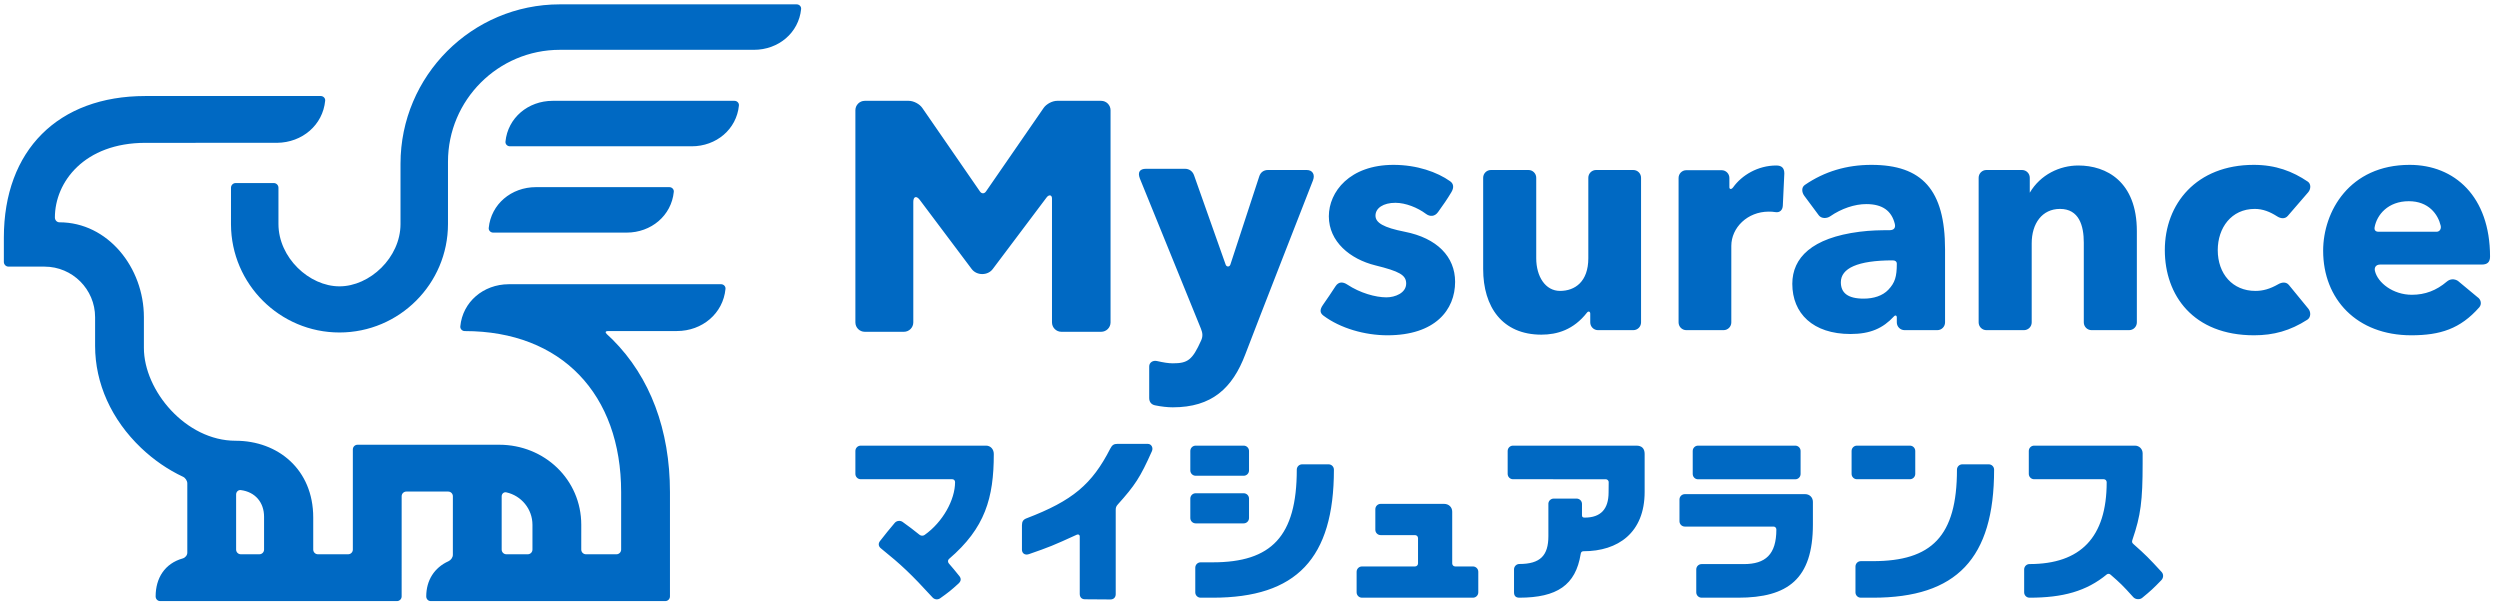
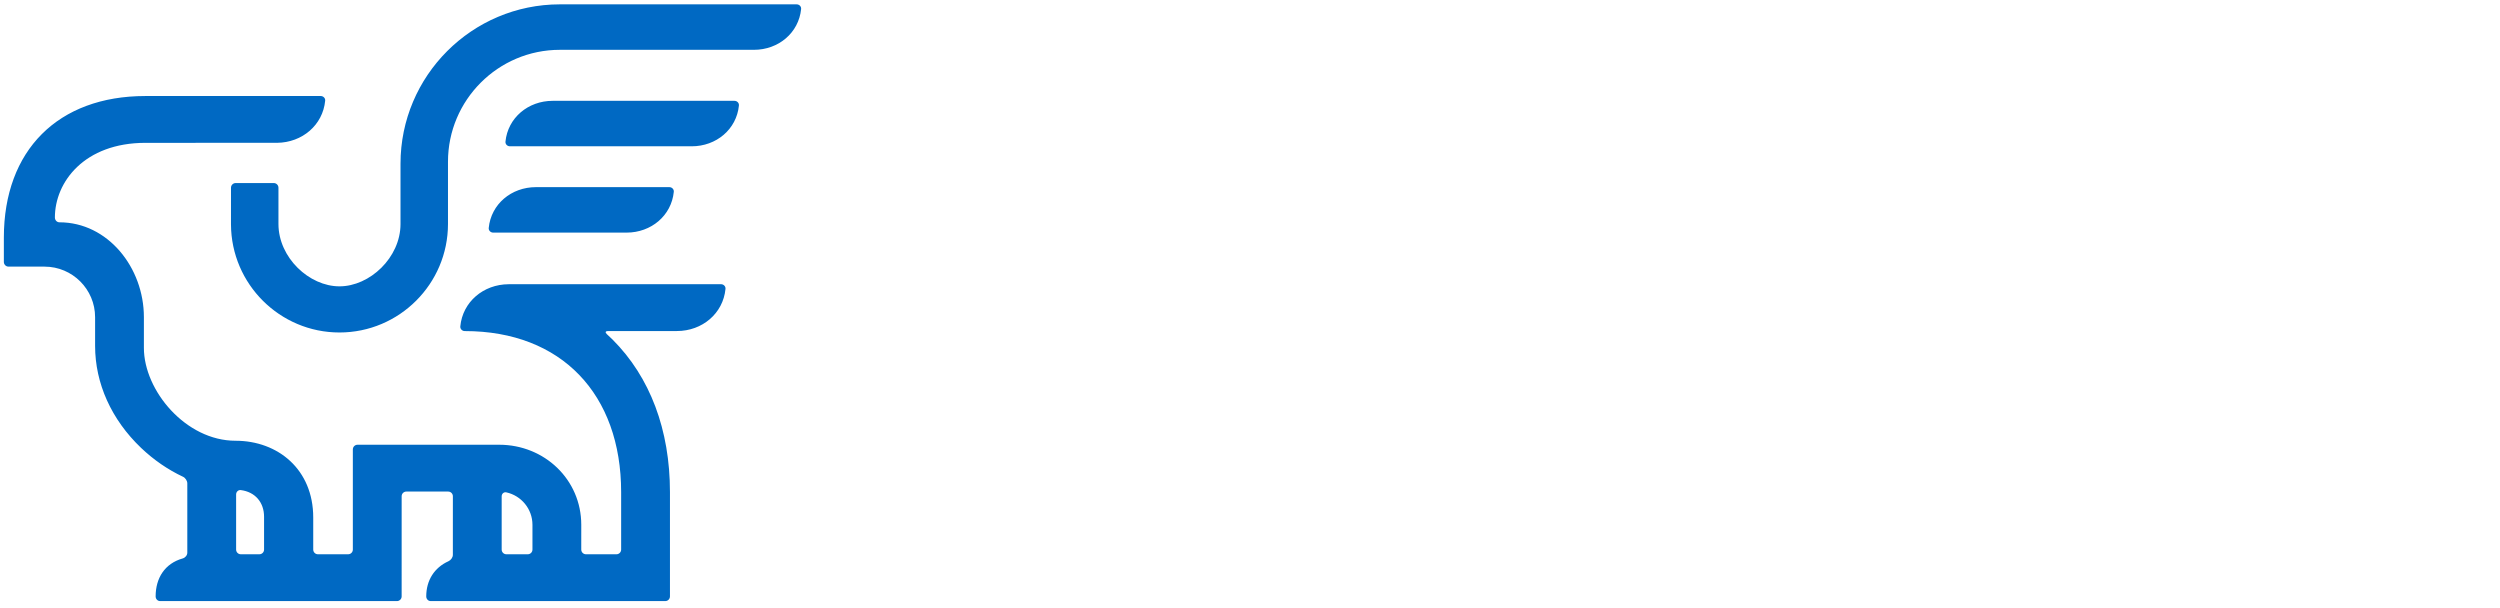
<svg xmlns="http://www.w3.org/2000/svg" width="181" height="44" viewBox="0 0 181 44" fill="none">
  <path d="M16.675 16.253C16.648 16.253 16.648 16.253 16.675 16.253C16.702 16.253 16.702 16.253 16.675 16.253ZM28.997 11.852V16.216C28.997 18.653 26.77 20.731 24.578 20.731C22.387 20.731 20.16 18.653 20.16 16.216L20.16 13.593C20.16 13.405 20.009 13.253 19.821 13.253L17.063 13.253C16.876 13.253 16.724 13.405 16.724 13.592L16.723 16.216C16.723 16.217 16.723 16.252 16.723 16.252C16.744 20.567 20.259 24.072 24.578 24.072C28.91 24.072 32.434 20.548 32.434 16.216V11.708C32.434 7.241 36.067 3.607 40.534 3.607L54.581 3.607C56.364 3.607 57.83 2.377 58.001 0.654C58.02 0.467 57.866 0.315 57.678 0.315H40.534C34.172 0.315 28.997 5.49 28.997 11.852ZM36.919 10.592L50.078 10.592C51.861 10.592 53.327 9.362 53.498 7.639C53.516 7.452 53.362 7.3 53.175 7.3L40.016 7.3C38.233 7.3 36.767 8.531 36.596 10.253C36.578 10.44 36.731 10.592 36.919 10.592ZM48.783 13.888C48.802 13.701 48.648 13.549 48.461 13.549L38.804 13.549C37.02 13.549 35.555 14.779 35.384 16.502C35.365 16.688 35.519 16.841 35.706 16.841L45.364 16.841C47.147 16.841 48.613 15.61 48.783 13.888ZM42.083 39.79L42.084 37.996C42.084 34.72 39.418 32.199 36.142 32.199L25.885 32.199C25.698 32.199 25.546 32.351 25.546 32.538L25.546 39.79C25.546 39.977 25.394 40.129 25.206 40.129H23.018C22.83 40.129 22.678 39.977 22.678 39.79V37.465C22.678 33.99 20.125 31.91 17.05 31.91C13.453 31.91 10.418 28.278 10.418 25.187V22.964C10.418 19.363 7.801 16.095 4.302 16.095C4.115 16.095 3.974 15.934 3.974 15.747C3.974 13.179 6.103 10.342 10.528 10.342L20.061 10.34C21.881 10.321 23.372 9.056 23.543 7.291C23.561 7.104 23.407 6.952 23.219 6.952L10.528 6.952C4.206 6.952 0.279 10.879 0.279 17.2V18.965C0.279 19.152 0.431 19.304 0.619 19.304L3.225 19.304C5.243 19.304 6.885 20.946 6.885 22.964V25.042C6.885 27.758 8.067 30.38 10.214 32.427C11.135 33.305 12.169 34.01 13.251 34.518C13.421 34.597 13.561 34.809 13.561 34.997V40.016C13.561 40.203 13.41 40.379 13.23 40.43C11.935 40.795 11.268 41.847 11.268 43.179C11.268 43.367 11.409 43.519 11.597 43.519L28.74 43.519C28.927 43.519 29.079 43.367 29.079 43.179L29.08 35.928C29.08 35.74 29.232 35.589 29.419 35.589H32.448C32.636 35.589 32.788 35.74 32.788 35.928L32.787 40.173C32.787 40.36 32.641 40.556 32.47 40.633C31.443 41.095 30.86 42.019 30.86 43.18C30.86 43.367 30.999 43.519 31.187 43.519L48.166 43.519C48.353 43.519 48.505 43.367 48.505 43.179V35.629C48.505 31.121 47.068 27.302 44.349 24.584C44.214 24.45 44.076 24.319 43.935 24.192C43.796 24.066 43.833 23.967 44.02 23.967H49.008C50.845 23.967 52.355 22.693 52.526 20.916C52.544 20.729 52.39 20.577 52.203 20.577L36.823 20.578C34.995 20.588 33.496 21.858 33.326 23.628C33.308 23.814 33.461 23.97 33.649 23.97C40.657 23.97 44.971 28.549 44.971 35.629V39.79C44.971 39.977 44.819 40.129 44.632 40.129H42.423C42.235 40.129 42.083 39.977 42.083 39.79ZM18.779 40.129H17.434C17.247 40.129 17.095 39.977 17.095 39.79V35.801C17.095 35.613 17.247 35.458 17.433 35.482C18.482 35.616 19.118 36.378 19.118 37.413V39.79C19.118 39.977 18.966 40.129 18.779 40.129ZM38.21 40.129H36.661C36.473 40.129 36.321 39.977 36.321 39.79L36.321 35.937C36.321 35.749 36.474 35.606 36.657 35.646C37.738 35.883 38.55 36.845 38.55 37.996L38.55 39.79C38.55 39.977 38.398 40.129 38.21 40.129Z" fill="#0069C3" />
-   <path d="M118.25 12.308H115.556C115.246 12.308 114.994 12.56 114.994 12.87V18.695C114.994 20.396 114.027 21.062 112.946 21.062C111.886 21.062 111.223 20.021 111.223 18.695V12.87C111.223 12.56 110.971 12.308 110.661 12.308H107.943C107.633 12.308 107.381 12.56 107.381 12.87V19.479C107.381 22.222 108.766 24.229 111.595 24.229C112.739 24.229 113.93 23.876 114.9 22.631C114.999 22.503 115.134 22.551 115.134 22.707V23.341C115.134 23.651 115.386 23.903 115.696 23.903H118.25C118.561 23.903 118.812 23.651 118.812 23.341V12.87C118.812 12.56 118.561 12.308 118.25 12.308ZM79.723 7.3H76.539C76.189 7.3 75.759 7.526 75.56 7.814L71.388 13.859C71.263 14.04 71.071 14.04 70.946 13.859L66.774 7.814C66.575 7.526 66.145 7.3 65.794 7.3H62.611C62.235 7.3 61.93 7.605 61.93 7.981V23.341C61.93 23.716 62.235 24.022 62.611 24.022H65.441C65.817 24.022 66.123 23.716 66.123 23.341V14.613C66.123 14.236 66.34 14.149 66.578 14.454C66.877 14.839 69.37 18.186 70.354 19.482C70.721 19.965 71.514 19.961 71.872 19.482C72.905 18.097 75.638 14.489 75.769 14.301C75.926 14.078 76.164 14.091 76.164 14.366V23.341C76.164 23.716 76.47 24.022 76.846 24.022H79.723C80.098 24.022 80.404 23.716 80.404 23.341V7.981C80.404 7.605 80.098 7.3 79.723 7.3ZM101.704 16.779C100.165 16.476 99.585 16.125 99.585 15.614C99.585 15.062 100.154 14.683 101.029 14.683C101.77 14.683 102.641 15.036 103.236 15.482C103.529 15.702 103.876 15.688 104.114 15.355C104.512 14.799 104.76 14.45 105.08 13.913C105.278 13.581 105.245 13.304 104.992 13.124C104.053 12.457 102.59 11.936 100.889 11.936C97.72 11.936 96.208 13.886 96.208 15.66C96.208 17.497 97.75 18.763 99.575 19.213C101.314 19.643 101.807 19.912 101.807 20.527C101.807 21.214 101.005 21.528 100.377 21.528C99.588 21.528 98.47 21.214 97.543 20.602C97.224 20.391 96.914 20.386 96.693 20.723C96.333 21.273 96.162 21.531 95.781 22.075C95.528 22.437 95.569 22.666 95.817 22.852C97.036 23.767 98.812 24.275 100.447 24.275C103.917 24.275 105.35 22.427 105.35 20.407C105.35 18.581 104.038 17.238 101.704 16.779ZM94.608 12.308H91.8C91.49 12.308 91.26 12.479 91.168 12.775C91.168 12.775 89.14 18.98 89.079 19.157C89.016 19.343 88.8 19.337 88.737 19.157C88.655 18.928 86.451 12.696 86.451 12.696C86.35 12.403 86.103 12.22 85.792 12.22H82.976C82.509 12.22 82.353 12.476 82.527 12.925C82.527 12.925 86.858 23.578 86.948 23.798C87.077 24.114 87.092 24.36 86.964 24.646C86.326 26.067 85.996 26.304 84.909 26.304C84.596 26.304 84.233 26.245 83.764 26.139C83.467 26.072 83.202 26.249 83.202 26.529V28.815C83.202 29.093 83.348 29.288 83.621 29.345C84.083 29.442 84.551 29.49 84.909 29.49C87.733 29.49 89.231 28.112 90.162 25.649C90.876 23.759 95.058 13.062 95.058 13.062C95.231 12.621 95.012 12.308 94.608 12.308ZM150.471 11.982C149.121 11.982 147.728 12.641 146.956 13.952V12.87C146.956 12.56 146.704 12.308 146.394 12.308H143.816C143.505 12.308 143.254 12.56 143.254 12.87V23.341C143.254 23.651 143.505 23.903 143.816 23.903H146.533C146.844 23.903 147.095 23.651 147.095 23.341V17.617C147.095 16.186 147.845 15.125 149.144 15.125C150.528 15.125 150.867 16.342 150.867 17.57V23.341C150.867 23.651 151.119 23.903 151.429 23.903H154.147C154.457 23.903 154.708 23.651 154.708 23.341V16.732C154.708 13.145 152.503 11.982 150.471 11.982ZM163.243 15.125C163.831 15.125 164.345 15.332 164.867 15.666C165.129 15.833 165.433 15.866 165.636 15.631L167.113 13.921C167.316 13.686 167.325 13.314 167.086 13.151C165.986 12.406 164.765 11.936 163.173 11.936C159.027 11.936 156.733 14.751 156.733 18.106C156.733 21.379 158.788 24.275 163.196 24.275C164.61 24.275 165.804 23.946 167.051 23.147C167.312 22.979 167.321 22.59 167.124 22.351L165.718 20.635C165.521 20.395 165.217 20.424 164.947 20.577C164.342 20.922 163.839 21.062 163.289 21.062C161.648 21.062 160.565 19.838 160.565 18.106C160.565 16.501 161.545 15.125 163.243 15.125ZM174.459 11.936C170.098 11.936 168.196 15.317 168.196 18.152C168.196 21.661 170.633 24.275 174.575 24.275C176.672 24.275 178.124 23.808 179.496 22.253C179.701 22.021 179.624 21.673 179.362 21.507L177.954 20.337C177.691 20.171 177.387 20.185 177.151 20.387C176.398 21.03 175.574 21.342 174.622 21.342C173.256 21.342 172.146 20.474 171.945 19.613C171.887 19.36 172.019 19.153 172.329 19.153H179.694C180.08 19.153 180.279 18.976 180.279 18.579C180.279 14.22 177.708 11.936 174.459 11.936ZM176.407 16.779H172.209C171.991 16.779 171.884 16.663 171.922 16.453C172.085 15.556 172.887 14.567 174.399 14.567C175.836 14.567 176.51 15.517 176.705 16.333C176.764 16.579 176.626 16.779 176.407 16.779ZM135.49 11.936C133.709 11.936 132.099 12.408 130.667 13.392C130.412 13.568 130.446 13.928 130.629 14.174L131.687 15.598C131.874 15.833 132.253 15.835 132.508 15.659C133.316 15.101 134.275 14.776 135.118 14.776C136.288 14.776 136.949 15.259 137.184 16.206C137.253 16.485 137.133 16.666 136.8 16.666C136.14 16.666 135.426 16.677 134.629 16.779C131.176 17.219 129.763 18.666 129.763 20.55C129.763 22.692 131.257 24.182 133.977 24.182C135.407 24.182 136.326 23.768 137.121 22.908C137.234 22.786 137.329 22.855 137.329 22.962V23.341C137.329 23.651 137.581 23.903 137.891 23.903H140.26C140.57 23.903 140.822 23.651 140.822 23.341V18.059C140.822 13.736 139.153 11.936 135.49 11.936ZM136.712 20.981C136.304 21.411 135.657 21.621 134.931 21.621C133.757 21.621 133.278 21.188 133.278 20.434C133.278 19.428 134.485 18.851 137.037 18.851C137.219 18.851 137.329 18.941 137.329 19.093C137.329 20.029 137.198 20.469 136.712 20.981ZM128.604 11.982C127.265 11.982 126.11 12.686 125.483 13.556C125.352 13.737 125.207 13.71 125.207 13.557V12.884C125.207 12.574 124.956 12.322 124.645 12.322H122.091C121.78 12.322 121.529 12.574 121.529 12.884V23.341C121.529 23.651 121.78 23.903 122.091 23.903H124.785C125.095 23.903 125.347 23.651 125.347 23.341V17.803C125.347 16.483 126.515 15.322 128.055 15.322C128.26 15.322 128.34 15.328 128.548 15.358C128.868 15.405 129.061 15.2 129.076 14.89L129.185 12.558C129.185 12.154 128.985 11.982 128.604 11.982Z" fill="#0069C3" />
-   <path d="M130.698 35.776H121.981C121.768 35.776 121.594 35.95 121.594 36.163V37.737C121.594 37.95 121.768 38.124 121.981 38.124H128.407C128.522 38.124 128.608 38.216 128.608 38.339C128.608 40.146 127.818 40.84 126.255 40.84H123.196C122.982 40.84 122.809 41.014 122.809 41.227V42.886C122.809 43.099 122.982 43.273 123.196 43.273H125.841C129.449 43.273 131.254 41.915 131.254 37.963V36.334C131.254 36.016 131.015 35.776 130.698 35.776ZM138.278 34.696C138.491 34.696 138.665 34.523 138.665 34.31V32.65C138.665 32.437 138.491 32.264 138.278 32.264H134.442C134.229 32.264 134.055 32.437 134.055 32.65V34.31C134.055 34.523 134.229 34.696 134.442 34.696H138.278ZM122.939 34.701H129.976C130.19 34.701 130.363 34.528 130.363 34.315V32.65C130.363 32.437 130.19 32.264 129.976 32.264H122.939C122.726 32.264 122.553 32.437 122.553 32.65V34.315C122.553 34.528 122.726 34.701 122.939 34.701ZM71.951 32.87C71.951 32.504 71.697 32.264 71.393 32.264H62.316C62.103 32.264 61.93 32.437 61.93 32.65V34.31C61.93 34.523 62.103 34.696 62.316 34.696H68.946C69.066 34.696 69.147 34.79 69.147 34.906C69.147 36.19 68.255 37.801 66.939 38.732C66.835 38.805 66.682 38.804 66.577 38.72C66.1 38.336 65.823 38.128 65.346 37.786C65.177 37.666 64.919 37.692 64.78 37.856C64.382 38.325 64.101 38.672 63.71 39.175C63.569 39.357 63.604 39.56 63.769 39.693C65.277 40.911 65.946 41.543 67.522 43.261C67.647 43.398 67.88 43.448 68.067 43.316C68.649 42.905 68.874 42.725 69.392 42.252C69.607 42.056 69.588 41.873 69.456 41.706C69.189 41.368 68.927 41.058 68.695 40.792C68.614 40.699 68.613 40.55 68.705 40.471C71.323 38.231 71.951 36.057 71.951 32.87ZM83.097 32.136H80.904C80.649 32.136 80.519 32.213 80.381 32.484C79.061 35.064 77.66 36.25 74.319 37.527C74.08 37.618 73.989 37.759 73.989 38.029V39.802C73.989 40.043 74.189 40.225 74.497 40.119C75.962 39.61 76.233 39.503 77.962 38.712C78.072 38.662 78.174 38.721 78.174 38.828V42.998C78.174 43.239 78.309 43.388 78.555 43.388L80.391 43.401H80.393C80.63 43.401 80.778 43.248 80.778 43.017L80.778 36.918C80.778 36.742 80.813 36.654 80.93 36.522C82.162 35.148 82.549 34.578 83.4 32.662C83.507 32.422 83.367 32.136 83.097 32.136ZM143.988 33.617H142.072C141.858 33.617 141.684 33.79 141.684 34.003C141.684 38.838 139.843 40.627 135.603 40.627H134.723C134.509 40.627 134.336 40.801 134.336 41.016V42.889C134.336 43.101 134.509 43.273 134.722 43.273H135.603C141.66 43.273 144.373 40.437 144.373 34.003C144.373 33.79 144.2 33.617 143.988 33.617ZM96.191 33.617H94.275C94.061 33.617 93.887 33.79 93.887 34.003C93.887 38.838 92.046 40.712 87.806 40.712H86.925C86.712 40.712 86.538 40.887 86.538 41.101V42.889C86.538 43.101 86.712 43.273 86.925 43.273H87.805C93.862 43.273 96.575 40.437 96.575 34.003C96.575 33.79 96.403 33.617 96.191 33.617ZM90.042 37.892C90.255 37.892 90.429 37.719 90.429 37.506V36.097C90.429 35.884 90.255 35.711 90.042 35.711H86.566C86.353 35.711 86.179 35.884 86.179 36.097V37.506C86.179 37.719 86.353 37.892 86.566 37.892H90.042ZM86.566 34.445H90.042C90.255 34.445 90.429 34.272 90.429 34.059V32.65C90.429 32.437 90.255 32.264 90.042 32.264H86.566C86.353 32.264 86.179 32.437 86.179 32.65V34.059C86.179 34.272 86.353 34.445 86.566 34.445ZM118.472 32.264H109.541C109.328 32.264 109.155 32.437 109.155 32.65V34.31C109.155 34.523 109.328 34.696 109.541 34.696L116.256 34.697C116.355 34.697 116.469 34.775 116.469 34.912L116.462 35.644C116.462 36.858 115.899 37.475 114.728 37.475C114.582 37.475 114.536 37.419 114.536 37.302V36.484C114.536 36.271 114.363 36.098 114.149 36.098H112.488C112.275 36.098 112.101 36.271 112.101 36.484H112.103V38.813C112.103 40.213 111.526 40.833 109.999 40.833C109.784 40.833 109.615 41.012 109.615 41.224V42.884C109.615 43.126 109.727 43.273 110.001 43.273H110.002C112.724 43.267 114.077 42.369 114.441 40.112C114.462 39.982 114.512 39.909 114.651 39.909C117.144 39.909 119.072 38.572 119.072 35.615V32.864C119.072 32.471 118.865 32.264 118.472 32.264ZM106.642 41.011H105.356C105.237 41.011 105.14 40.914 105.14 40.795V37.046C105.14 36.718 104.892 36.48 104.55 36.48L99.961 36.48C99.748 36.48 99.574 36.654 99.574 36.867V38.356C99.574 38.569 99.748 38.742 99.961 38.742H102.449C102.568 38.742 102.665 38.839 102.665 38.958L102.665 40.795C102.665 40.914 102.568 41.011 102.449 41.011H98.606C98.393 41.011 98.219 41.184 98.219 41.397V42.886C98.219 43.099 98.393 43.273 98.606 43.273H106.642C106.855 43.273 107.028 43.099 107.028 42.886V41.397C107.028 41.184 106.855 41.011 106.642 41.011ZM156.499 41.41C155.559 40.389 155.362 40.188 154.46 39.389C154.348 39.29 154.337 39.226 154.395 39.058C154.989 37.327 155.127 36.247 155.127 33.55V32.821C155.127 32.508 154.882 32.264 154.57 32.264H147.271C147.058 32.264 146.885 32.437 146.885 32.65V34.31C146.885 34.523 147.058 34.696 147.271 34.696H152.312C152.431 34.696 152.524 34.791 152.524 34.912C152.524 38.914 150.626 40.838 146.936 40.838C146.722 40.838 146.549 41.013 146.549 41.228V42.888C146.549 43.1 146.723 43.273 146.936 43.273C149.333 43.273 151.054 42.814 152.546 41.576C152.663 41.516 152.73 41.54 152.824 41.622C153.484 42.196 153.681 42.377 154.451 43.235C154.611 43.413 154.924 43.425 155.091 43.288C155.722 42.771 155.907 42.599 156.483 42.003C156.632 41.849 156.664 41.588 156.499 41.41Z" fill="#0069C3" />
</svg>